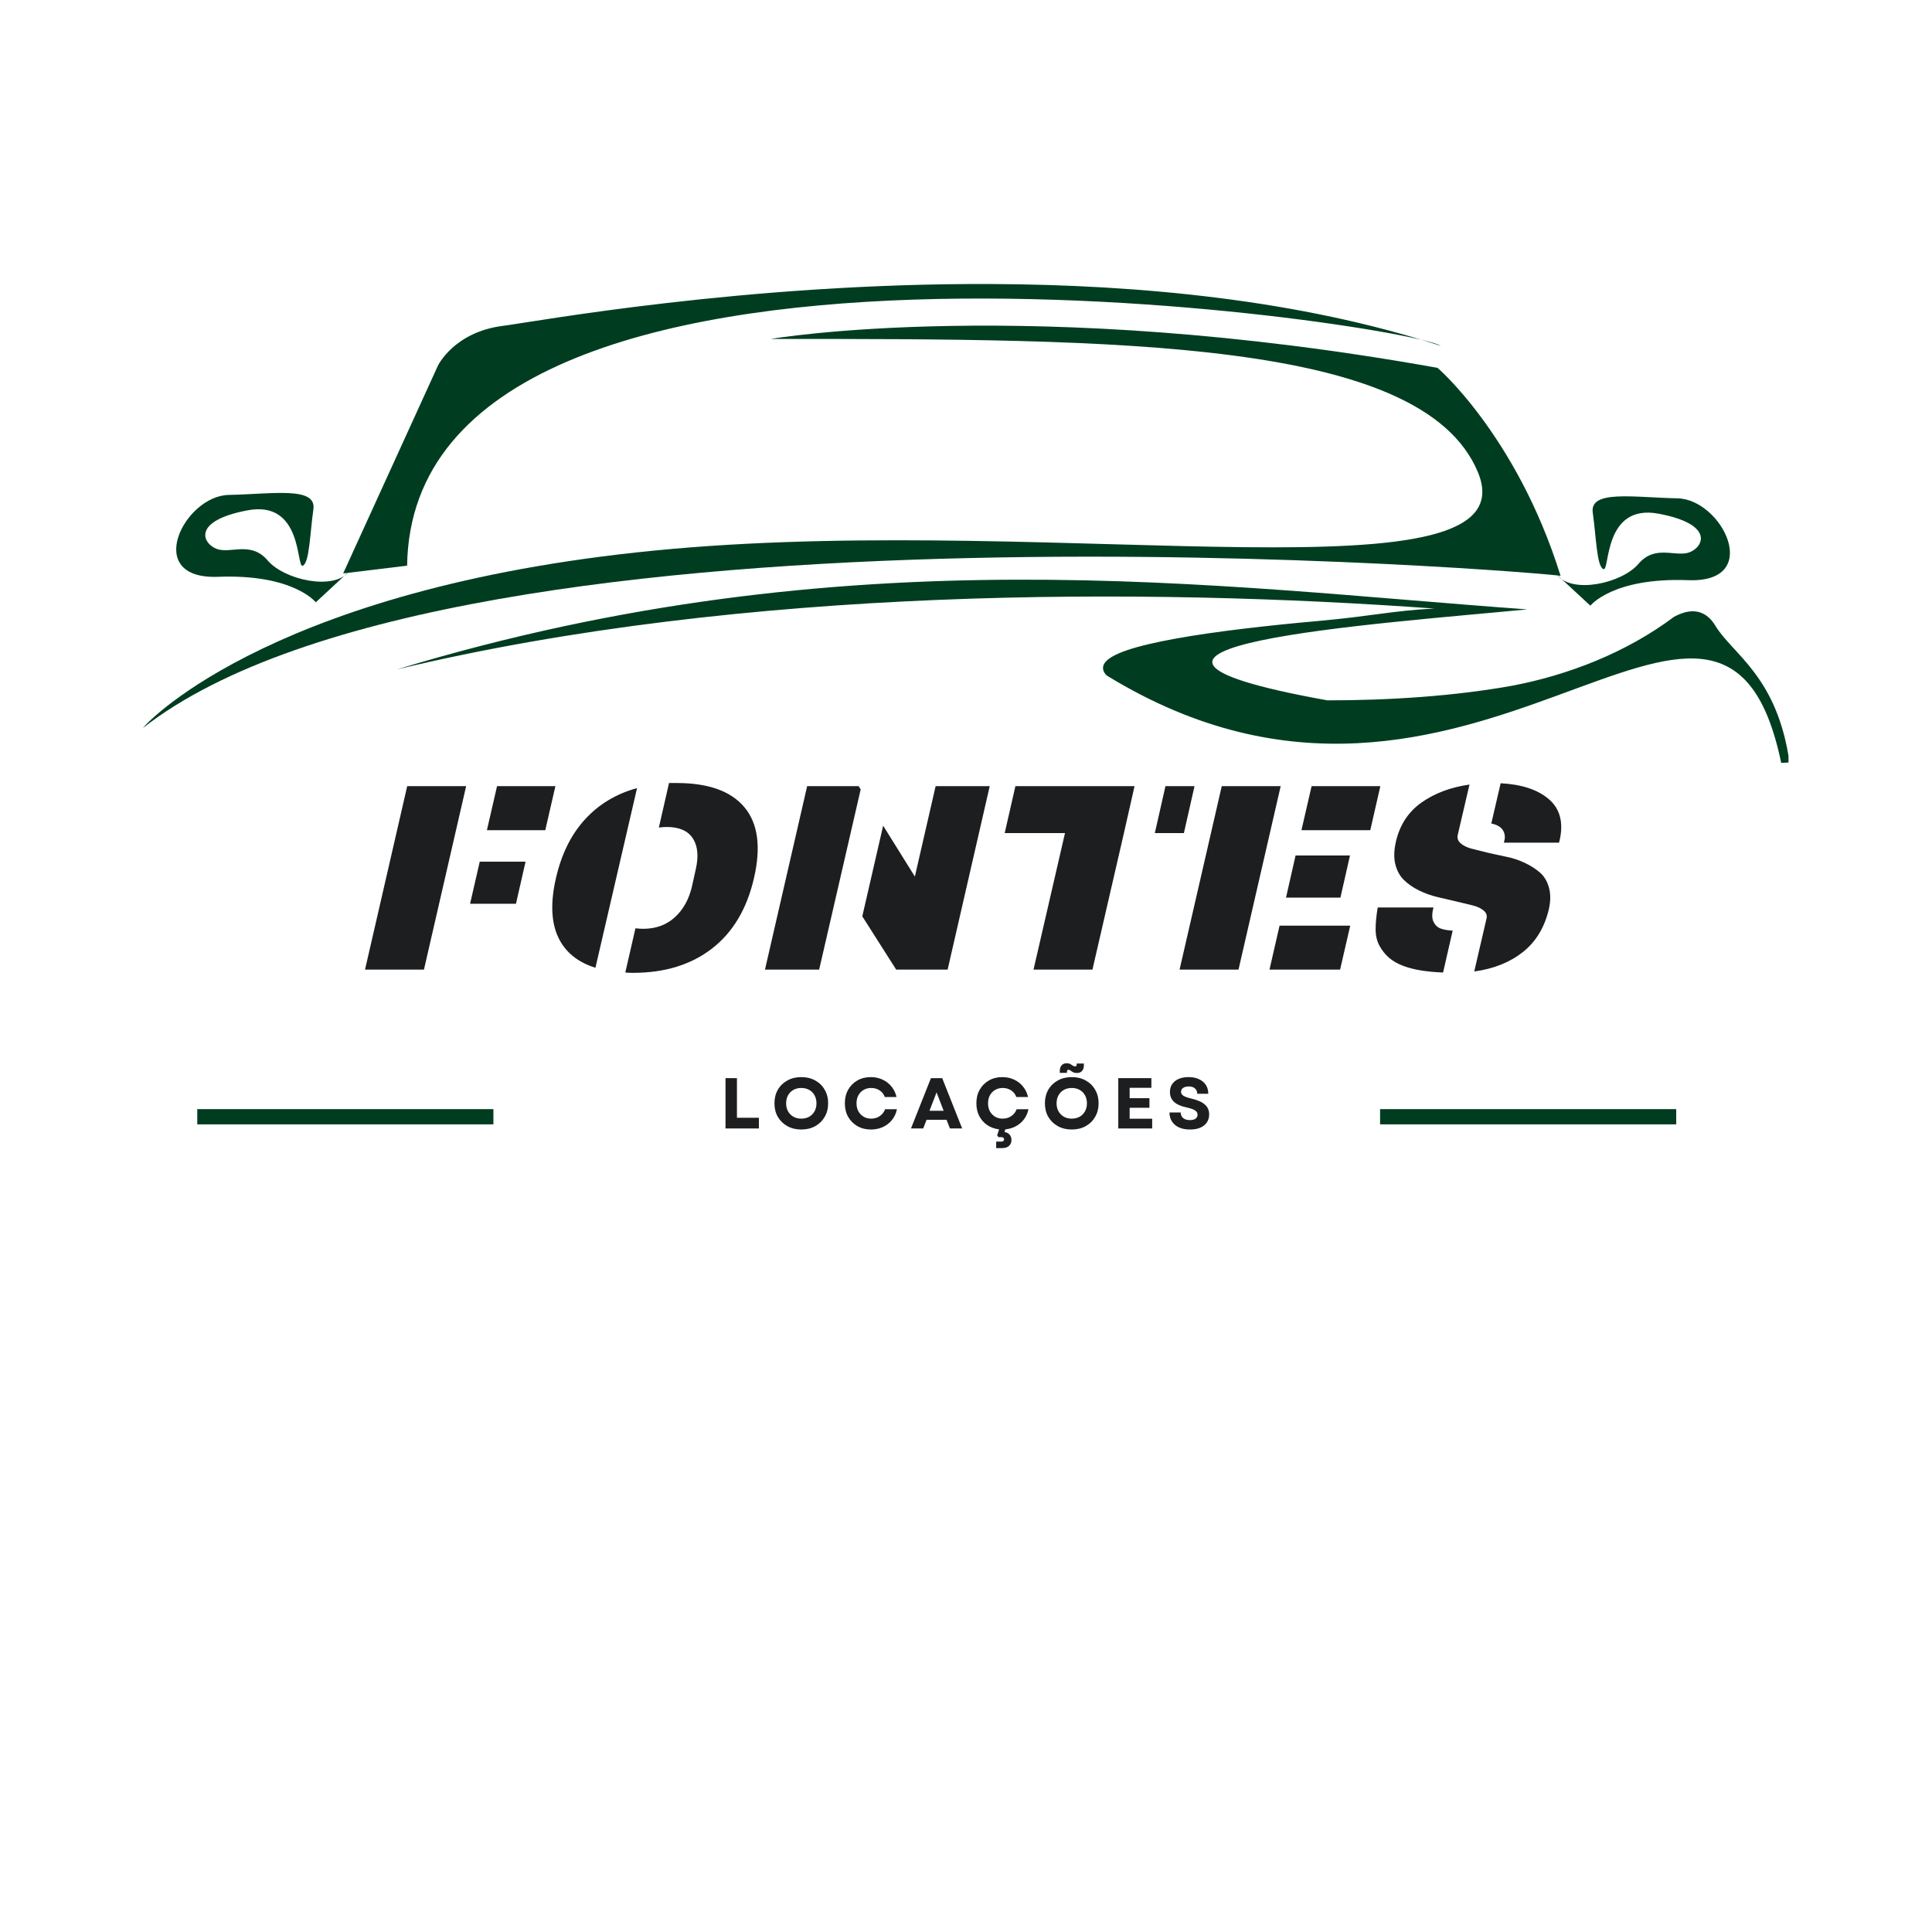
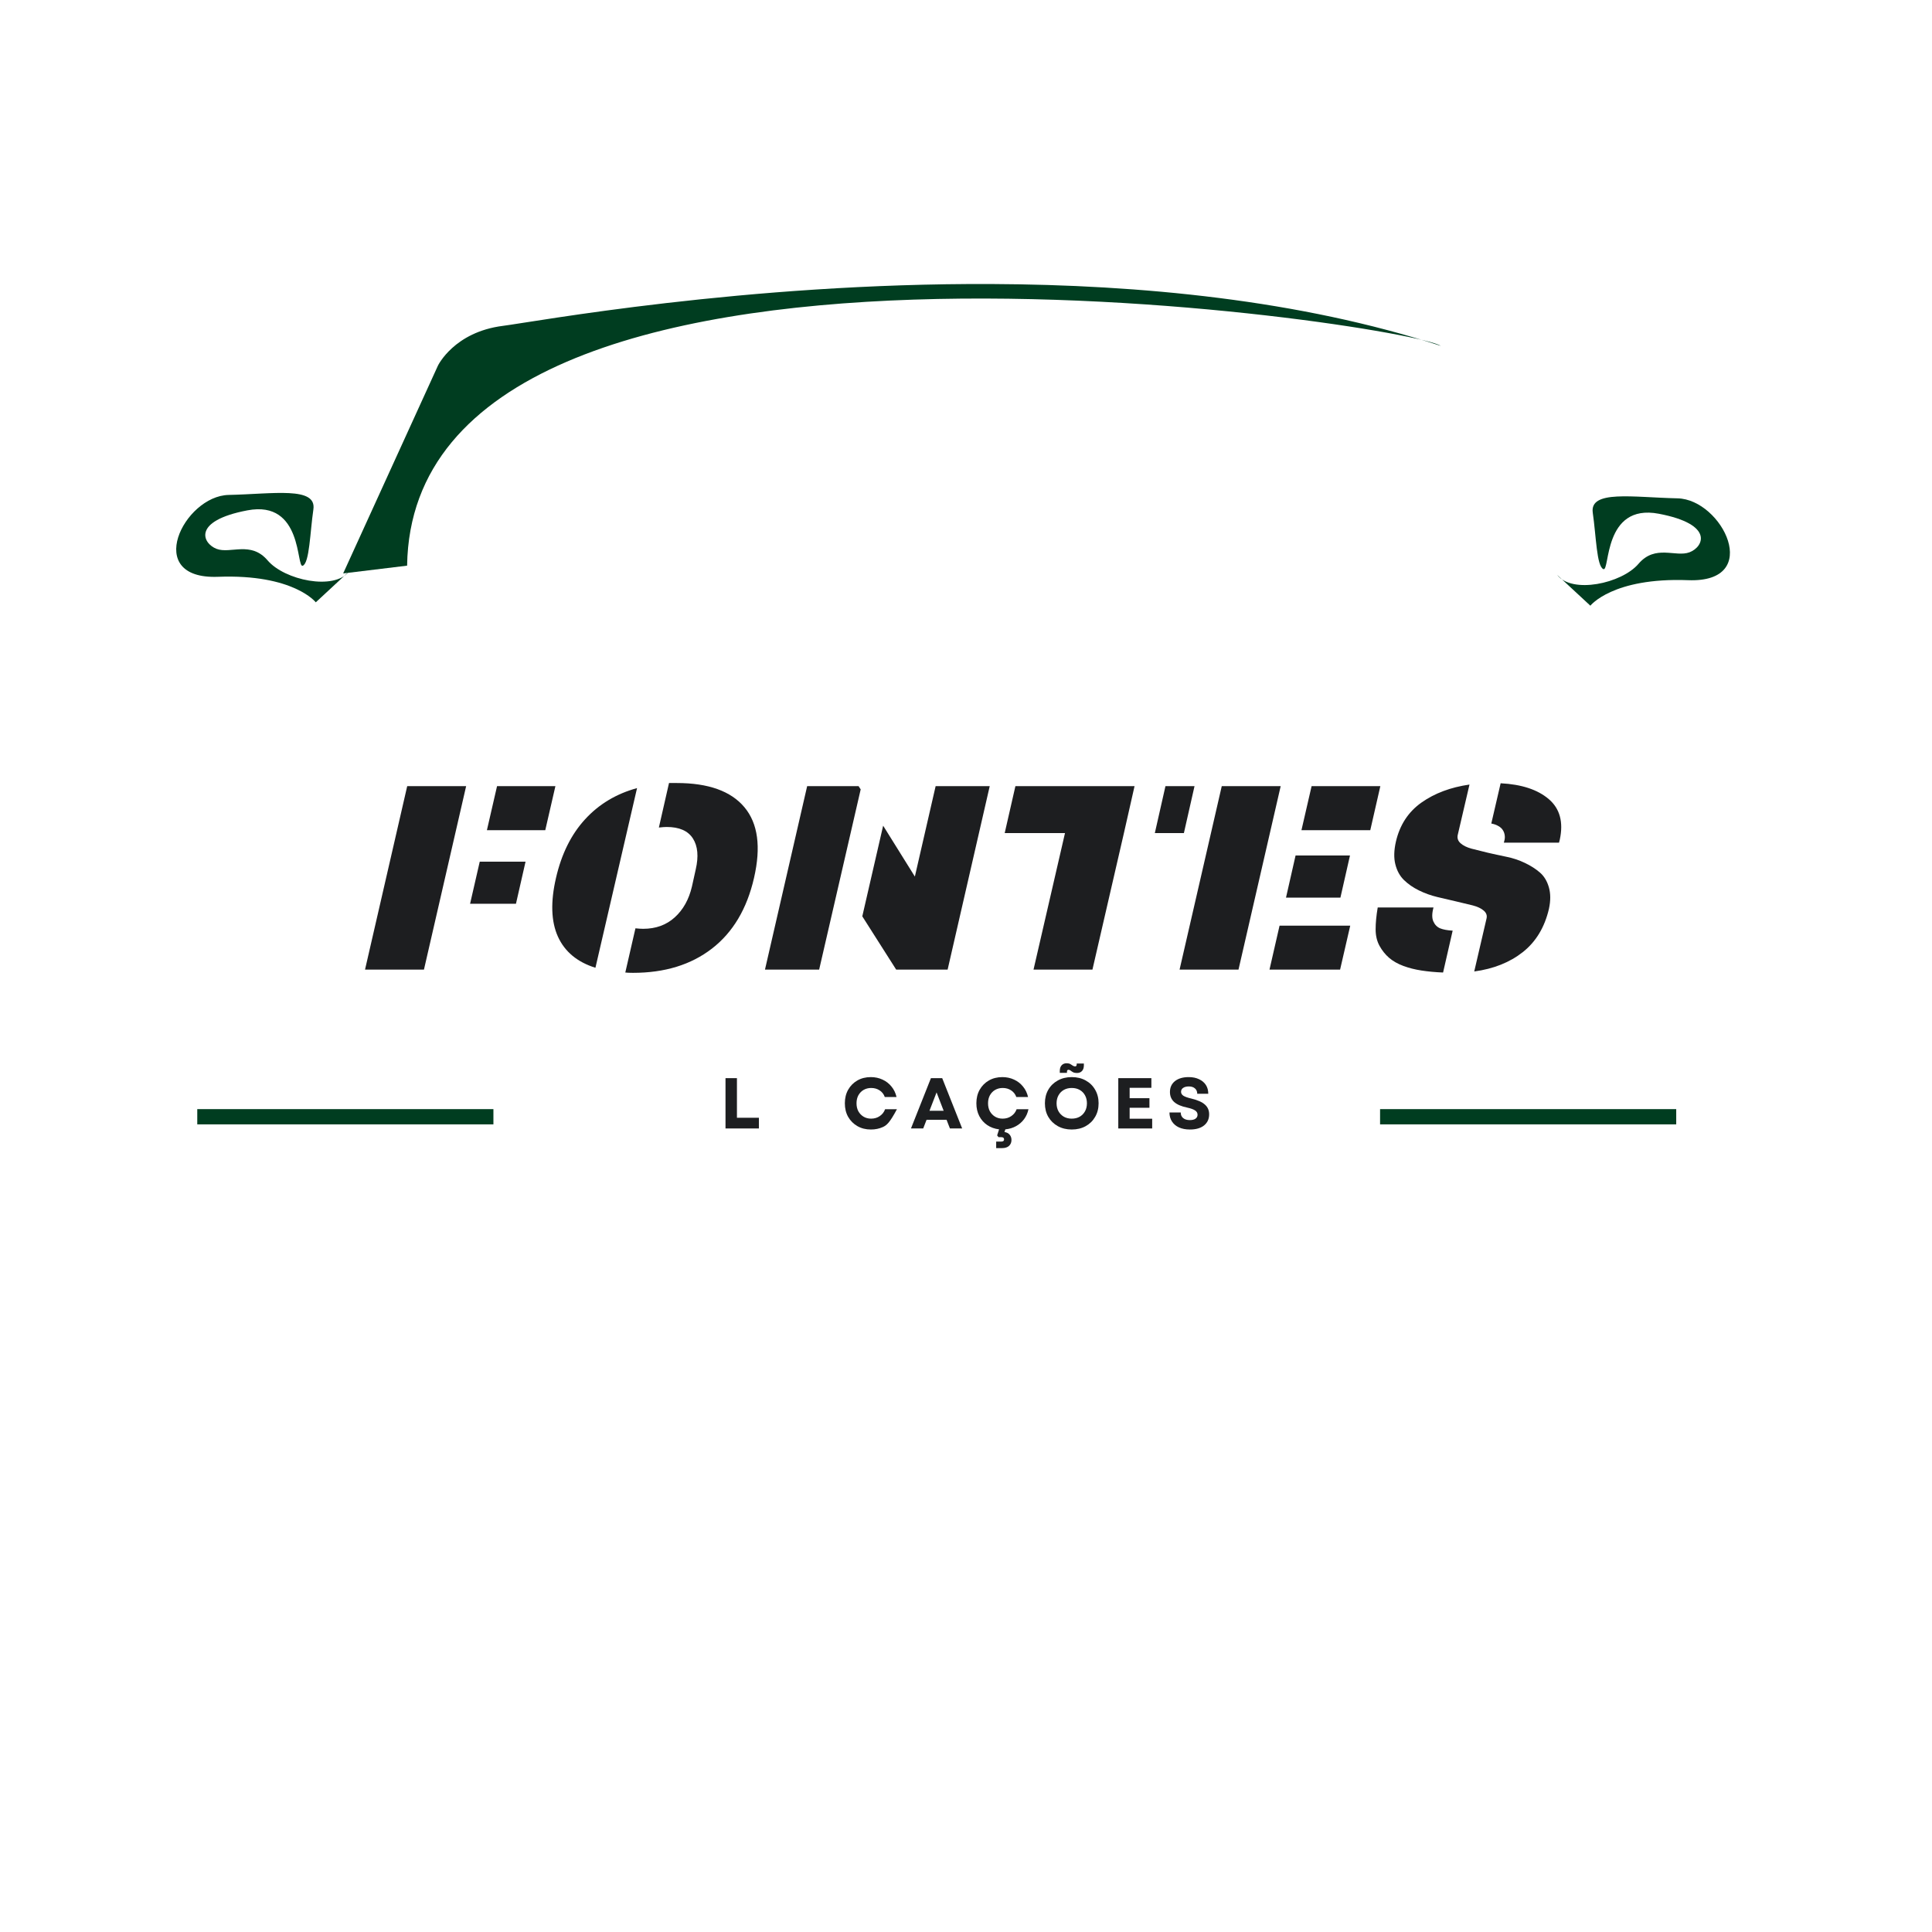
<svg xmlns="http://www.w3.org/2000/svg" width="500" zoomAndPan="magnify" viewBox="0 0 375 375" height="500" preserveAspectRatio="xMidYMid meet" version="1.0">
  <defs>
    <g />
    <clipPath id="fe179fd421">
      <path d="M 27.645 63 L 303 63 L 303 142 L 27.645 142 Z M 27.645 63" clip-rule="nonzero" />
    </clipPath>
    <clipPath id="d62e4f0512">
-       <path d="M 77 112 L 347.145 112 L 347.145 149 L 77 149 Z M 77 112" clip-rule="nonzero" />
-     </clipPath>
+       </clipPath>
    <clipPath id="f3d872d03a">
      <rect x="0" width="237" y="0" height="74" />
    </clipPath>
    <clipPath id="eca742dcfc">
      <path d="M 0.238 0.281 L 62 0.281 L 62 3.398 L 0.238 3.398 Z M 0.238 0.281" clip-rule="nonzero" />
    </clipPath>
    <clipPath id="1df70ef471">
      <path d="M 230 0.281 L 291 0.281 L 291 3.398 L 230 3.398 Z M 230 0.281" clip-rule="nonzero" />
    </clipPath>
    <clipPath id="c90793b6e8">
      <rect x="0" width="292" y="0" height="4" />
    </clipPath>
  </defs>
  <path fill="#003d20" d="M 192.516 55.129 C 144.684 54.902 103.547 62.496 97.609 63.25 C 88.117 64.449 85 70.977 85 70.977 L 66.609 111.301 C 69.859 110.906 74.051 110.398 79.02 109.793 C 80.141 33.277 273.199 62.828 279.668 67.137 C 252.316 58.211 221.211 55.262 192.516 55.129 Z M 192.516 55.129" fill-opacity="1" fill-rule="nonzero" />
  <g clip-path="url(#fe179fd421)">
-     <path fill="#003d20" d="M 149.621 65.785 C 149.621 65.785 199.719 57.188 278.98 71.391 C 278.23 70.645 294.309 84.105 302.906 111.77 C 302.531 111.398 89.43 93.078 27.742 141.305 C 28.863 139.809 54.285 113.266 130.555 106.535 C 206.824 99.805 297.672 117.379 286.832 91.582 C 275.988 65.785 216.918 65.785 149.621 65.785 Z M 149.621 65.785" fill-opacity="1" fill-rule="nonzero" />
-   </g>
+     </g>
  <path fill="#003d20" d="M 67.742 110.93 L 61.293 116.91 C 61.293 116.91 56.996 111.395 42.32 111.957 C 27.645 112.516 35.684 96.254 44.379 96.066 C 53.07 95.879 61.484 94.383 60.828 98.871 C 60.172 103.359 60.078 109.246 58.77 109.809 C 57.461 110.367 58.863 97 48.023 99.059 C 37.18 101.113 39.332 105.508 42.043 106.535 C 44.75 107.562 48.68 104.945 51.949 108.777 C 55.219 112.609 64.848 114.668 67.742 110.93 Z M 67.742 110.93" fill-opacity="1" fill-rule="nonzero" />
  <path fill="#003d20" d="M 302.238 111.586 L 308.688 117.566 C 308.688 117.566 312.988 112.055 327.66 112.613 C 342.336 113.176 334.297 96.914 325.605 96.727 C 316.91 96.539 308.5 95.043 309.156 99.531 C 309.809 104.016 309.902 109.902 311.211 110.465 C 312.52 111.027 311.117 97.66 321.961 99.715 C 332.801 101.773 330.652 106.168 327.941 107.195 C 325.23 108.223 321.305 105.605 318.031 109.438 C 314.762 113.27 305.137 115.324 302.238 111.586 Z M 302.238 111.586" fill-opacity="1" fill-rule="nonzero" />
  <g clip-path="url(#d62e4f0512)">
    <path fill="#003d20" d="M 197.02 112.516 C 160.699 112.641 120.977 116.621 77.137 129.902 L 77.211 129.891 C 144.629 113.742 222.539 114.078 278.477 118.125 C 278.289 118.133 278.203 118.133 278.016 118.141 C 270.52 118.523 265.973 119.629 256 120.52 C 246.023 121.41 235.996 122.547 228.281 123.938 C 224.422 124.633 221.145 125.391 218.719 126.219 C 217.504 126.633 216.504 127.07 215.734 127.539 C 214.969 128.008 214.406 128.512 214.176 129.168 C 213.938 129.852 214.242 130.574 214.805 131.105 C 285.715 174.645 334.07 92.07 345.73 148.074 C 346.281 148.039 346.824 148.004 347.344 147.992 C 344.961 131.184 336.301 127.043 332.91 121.387 C 331.852 119.625 330.449 118.801 329.012 118.668 C 327.578 118.539 326.156 119.059 324.898 119.746 C 315.621 126.699 304.32 131.051 293.512 133.098 C 282.262 135.125 269.531 135.949 257.641 135.938 C 200.461 125.637 267.766 121.059 296.461 118.281 C 266.246 116.129 233.332 112.395 197.02 112.516 Z M 197.02 112.516" fill-opacity="1" fill-rule="nonzero" />
  </g>
  <g transform="matrix(1, 0, 0, 1, 69, 131)">
    <g clip-path="url(#f3d872d03a)">
      <g fill="#1d1e20" fill-opacity="1">
        <g transform="translate(2.07, 57.203)">
          <g>
            <path d="M 19.406 -35.609 L 11.219 0 L -0.219 0 L 7.969 -35.609 Z M 25.406 -35.609 L 36.734 -35.609 L 34.766 -27.062 L 23.438 -27.062 Z M 30.938 -20.953 L 29.078 -12.781 L 20.172 -12.781 L 22.047 -20.953 Z M 30.938 -20.953" />
          </g>
        </g>
      </g>
      <g fill="#1d1e20" fill-opacity="1">
        <g transform="translate(36.589, 57.203)">
          <g>
            <path d="M 9.984 -0.359 C 6.461 -1.461 4.035 -3.477 2.703 -6.406 C 1.379 -9.344 1.254 -13.141 2.328 -17.797 C 3.398 -22.453 5.281 -26.242 7.969 -29.172 C 10.656 -32.109 14.02 -34.129 18.062 -35.234 Z M 22.297 -27.578 L 24.266 -36.219 L 25.766 -36.219 C 31.91 -36.219 36.289 -34.648 38.906 -31.516 C 41.531 -28.379 42.148 -23.805 40.766 -17.797 C 39.391 -11.797 36.664 -7.223 32.594 -4.078 C 28.531 -0.941 23.426 0.625 17.281 0.625 C 16.594 0.625 16.094 0.602 15.781 0.562 L 17.75 -8.016 C 18.375 -7.953 18.875 -7.922 19.25 -7.922 C 21.695 -7.922 23.738 -8.66 25.375 -10.141 C 27.02 -11.629 28.133 -13.629 28.719 -16.141 L 29.453 -19.453 C 30.035 -21.973 29.852 -23.973 28.906 -25.453 C 27.957 -26.941 26.258 -27.688 23.812 -27.688 C 23.426 -27.688 22.922 -27.648 22.297 -27.578 Z M 22.297 -27.578" />
          </g>
        </g>
      </g>
      <g fill="#1d1e20" fill-opacity="1">
        <g transform="translate(79.699, 57.203)">
          <g>
            <path d="M 43.406 -35.609 L 35.234 0 L 25.25 0 L 18.672 -10.344 L 22.719 -27.938 L 28.875 -18.062 L 32.906 -35.609 Z M 14.281 -17.281 L 10.297 0 L -0.219 0 L 7.969 -35.609 L 17.953 -35.609 L 18.359 -34.984 Z M 14.281 -17.281" />
          </g>
        </g>
      </g>
      <g fill="#1d1e20" fill-opacity="1">
        <g transform="translate(122.808, 57.203)">
          <g>
            <path d="M 40.047 -35.609 L 37.984 -26.5 L 32.344 -26.5 L 34.406 -35.609 Z M 26.344 -26.5 L 20.234 0 L 8.797 0 L 14.906 -26.5 L 3.203 -26.5 L 5.281 -35.609 L 28.406 -35.609 Z M 26.344 -26.5" />
          </g>
        </g>
      </g>
      <g fill="#1d1e20" fill-opacity="1">
        <g transform="translate(160.173, 57.203)">
          <g>
            <path d="M 11.219 0 L -0.219 0 L 7.969 -35.609 L 19.406 -35.609 Z M 17.234 0 L 19.188 -8.531 L 32.906 -8.531 L 30.938 0 Z M 25.406 -35.609 L 38.75 -35.609 L 36.797 -27.062 L 23.438 -27.062 Z M 20.438 -13.969 L 22.297 -22.156 L 32.859 -22.156 L 31 -13.969 Z M 20.438 -13.969" />
          </g>
        </g>
      </g>
      <g fill="#1d1e20" fill-opacity="1">
        <g transform="translate(197.539, 57.203)">
          <g>
            <path d="M 24.734 -36.172 C 28.805 -35.961 31.922 -34.938 34.078 -33.094 C 36.234 -31.25 36.945 -28.633 36.219 -25.25 L 36.062 -24.641 L 25.359 -24.641 L 25.406 -24.844 C 25.539 -25.258 25.582 -25.656 25.531 -26.031 C 25.488 -26.406 25.367 -26.75 25.172 -27.062 C 24.984 -27.375 24.695 -27.641 24.312 -27.859 C 23.938 -28.086 23.473 -28.254 22.922 -28.359 Z M 18.688 -35.922 L 16.406 -26.141 C 16.27 -25.516 16.453 -24.977 16.953 -24.531 C 17.453 -24.082 18.156 -23.734 19.062 -23.484 C 19.977 -23.242 21.02 -22.984 22.188 -22.703 C 23.363 -22.43 24.582 -22.164 25.844 -21.906 C 27.102 -21.656 28.297 -21.258 29.422 -20.719 C 30.547 -20.188 31.52 -19.566 32.344 -18.859 C 33.164 -18.148 33.75 -17.191 34.094 -15.984 C 34.445 -14.773 34.453 -13.379 34.109 -11.797 C 33.273 -8.211 31.586 -5.414 29.047 -3.406 C 26.516 -1.406 23.367 -0.148 19.609 0.359 L 22 -9.938 C 22.133 -10.52 21.953 -11.023 21.453 -11.453 C 20.953 -11.891 20.234 -12.227 19.297 -12.469 C 18.367 -12.707 17.305 -12.961 16.109 -13.234 C 14.922 -13.516 13.695 -13.801 12.438 -14.094 C 11.188 -14.395 10 -14.82 8.875 -15.375 C 7.75 -15.926 6.781 -16.598 5.969 -17.391 C 5.164 -18.18 4.609 -19.195 4.297 -20.438 C 3.984 -21.676 4.02 -23.145 4.406 -24.844 C 5.156 -28.082 6.805 -30.609 9.359 -32.422 C 11.922 -34.234 15.031 -35.398 18.688 -35.922 Z M 15.422 -7.562 L 13.562 0.562 C 12.008 0.5 10.609 0.367 9.359 0.172 C 8.117 -0.016 6.945 -0.312 5.844 -0.719 C 4.738 -1.133 3.816 -1.66 3.078 -2.297 C 2.336 -2.941 1.719 -3.719 1.219 -4.625 C 0.719 -5.539 0.469 -6.609 0.469 -7.828 C 0.469 -9.055 0.602 -10.469 0.875 -12.062 L 11.703 -12.062 C 11.391 -10.914 11.379 -10.016 11.672 -9.359 C 11.961 -8.711 12.398 -8.266 12.984 -8.016 C 13.578 -7.773 14.391 -7.625 15.422 -7.562 Z M 15.422 -7.562" />
          </g>
        </g>
      </g>
    </g>
  </g>
  <g fill="#1d1e20" fill-opacity="1">
    <g transform="translate(139.648, 219.034)">
      <g>
        <path d="M 1.172 0 L 1.172 -9.766 L 3.391 -9.766 L 3.391 -2.078 L 7.656 -2.078 L 7.656 0 Z M 1.172 0" />
      </g>
    </g>
  </g>
  <g fill="#1d1e20" fill-opacity="1">
    <g transform="translate(149.726, 219.034)">
      <g>
-         <path d="M 5.797 0.203 C 4.785 0.203 3.883 -0.016 3.094 -0.453 C 2.312 -0.891 1.695 -1.488 1.25 -2.25 C 0.812 -3.008 0.594 -3.891 0.594 -4.891 C 0.594 -5.879 0.812 -6.754 1.25 -7.516 C 1.695 -8.285 2.312 -8.883 3.094 -9.312 C 3.883 -9.75 4.785 -9.969 5.797 -9.969 C 6.828 -9.969 7.734 -9.75 8.516 -9.312 C 9.297 -8.883 9.906 -8.285 10.344 -7.516 C 10.789 -6.754 11.016 -5.879 11.016 -4.891 C 11.016 -3.891 10.789 -3.008 10.344 -2.25 C 9.906 -1.488 9.297 -0.891 8.516 -0.453 C 7.734 -0.016 6.828 0.203 5.797 0.203 Z M 2.859 -4.891 C 2.859 -4.297 2.984 -3.773 3.234 -3.328 C 3.484 -2.891 3.828 -2.539 4.266 -2.281 C 4.711 -2.031 5.223 -1.906 5.797 -1.906 C 6.391 -1.906 6.906 -2.031 7.344 -2.281 C 7.789 -2.539 8.133 -2.891 8.375 -3.328 C 8.625 -3.773 8.75 -4.297 8.75 -4.891 C 8.75 -5.473 8.625 -5.988 8.375 -6.438 C 8.133 -6.883 7.789 -7.234 7.344 -7.484 C 6.906 -7.734 6.391 -7.859 5.797 -7.859 C 5.223 -7.859 4.711 -7.734 4.266 -7.484 C 3.828 -7.234 3.484 -6.883 3.234 -6.438 C 2.984 -5.988 2.859 -5.473 2.859 -4.891 Z M 2.859 -4.891" />
-       </g>
+         </g>
    </g>
  </g>
  <g fill="#1d1e20" fill-opacity="1">
    <g transform="translate(163.391, 219.034)">
      <g>
-         <path d="M 5.656 0.203 C 4.664 0.203 3.789 -0.016 3.031 -0.453 C 2.27 -0.891 1.672 -1.488 1.234 -2.25 C 0.805 -3.008 0.594 -3.891 0.594 -4.891 C 0.594 -5.879 0.805 -6.754 1.234 -7.516 C 1.672 -8.285 2.266 -8.883 3.016 -9.312 C 3.773 -9.75 4.648 -9.969 5.641 -9.969 C 6.461 -9.969 7.219 -9.805 7.906 -9.484 C 8.594 -9.172 9.172 -8.723 9.641 -8.141 C 10.117 -7.566 10.445 -6.891 10.625 -6.109 L 8.344 -6.109 C 8.156 -6.648 7.82 -7.078 7.344 -7.391 C 6.875 -7.703 6.328 -7.859 5.703 -7.859 C 5.16 -7.859 4.672 -7.734 4.234 -7.484 C 3.805 -7.234 3.469 -6.883 3.219 -6.438 C 2.977 -5.988 2.859 -5.473 2.859 -4.891 C 2.859 -4.297 2.977 -3.773 3.219 -3.328 C 3.469 -2.891 3.805 -2.539 4.234 -2.281 C 4.66 -2.031 5.145 -1.906 5.688 -1.906 C 6.332 -1.906 6.895 -2.07 7.375 -2.406 C 7.863 -2.738 8.207 -3.18 8.406 -3.734 L 10.703 -3.734 C 10.547 -2.941 10.227 -2.25 9.75 -1.656 C 9.281 -1.07 8.691 -0.613 7.984 -0.281 C 7.285 0.039 6.508 0.203 5.656 0.203 Z M 5.656 0.203" />
+         <path d="M 5.656 0.203 C 4.664 0.203 3.789 -0.016 3.031 -0.453 C 2.27 -0.891 1.672 -1.488 1.234 -2.25 C 0.805 -3.008 0.594 -3.891 0.594 -4.891 C 0.594 -5.879 0.805 -6.754 1.234 -7.516 C 1.672 -8.285 2.266 -8.883 3.016 -9.312 C 3.773 -9.75 4.648 -9.969 5.641 -9.969 C 6.461 -9.969 7.219 -9.805 7.906 -9.484 C 8.594 -9.172 9.172 -8.723 9.641 -8.141 C 10.117 -7.566 10.445 -6.891 10.625 -6.109 L 8.344 -6.109 C 8.156 -6.648 7.82 -7.078 7.344 -7.391 C 6.875 -7.703 6.328 -7.859 5.703 -7.859 C 5.16 -7.859 4.672 -7.734 4.234 -7.484 C 3.805 -7.234 3.469 -6.883 3.219 -6.438 C 2.977 -5.988 2.859 -5.473 2.859 -4.891 C 2.859 -4.297 2.977 -3.773 3.219 -3.328 C 3.469 -2.891 3.805 -2.539 4.234 -2.281 C 4.66 -2.031 5.145 -1.906 5.688 -1.906 C 6.332 -1.906 6.895 -2.07 7.375 -2.406 C 7.863 -2.738 8.207 -3.18 8.406 -3.734 L 10.703 -3.734 C 9.281 -1.07 8.691 -0.613 7.984 -0.281 C 7.285 0.039 6.508 0.203 5.656 0.203 Z M 5.656 0.203" />
      </g>
    </g>
  </g>
  <g fill="#1d1e20" fill-opacity="1">
    <g transform="translate(176.693, 219.034)">
      <g>
        <path d="M 0.125 0 L 4 -9.766 L 6.188 -9.766 L 10.062 0 L 7.688 0 L 7.031 -1.688 L 3.156 -1.688 L 2.5 0 Z M 3.719 -3.438 L 6.469 -3.438 L 5.094 -7 Z M 3.719 -3.438" />
      </g>
    </g>
  </g>
  <g fill="#1d1e20" fill-opacity="1">
    <g transform="translate(188.92, 219.034)">
      <g>
        <path d="M 4.438 3.812 L 4.438 2.547 L 5.422 2.547 C 5.785 2.547 5.969 2.406 5.969 2.125 C 5.969 1.832 5.785 1.688 5.422 1.688 L 4.891 1.688 L 4.625 1.344 L 5 0.172 C 4.133 0.066 3.367 -0.207 2.703 -0.656 C 2.047 -1.102 1.531 -1.688 1.156 -2.406 C 0.781 -3.133 0.594 -3.961 0.594 -4.891 C 0.594 -5.879 0.805 -6.754 1.234 -7.516 C 1.672 -8.285 2.266 -8.883 3.016 -9.312 C 3.773 -9.75 4.648 -9.969 5.641 -9.969 C 6.461 -9.969 7.219 -9.805 7.906 -9.484 C 8.594 -9.172 9.172 -8.723 9.641 -8.141 C 10.117 -7.566 10.445 -6.891 10.625 -6.109 L 8.344 -6.109 C 8.156 -6.648 7.82 -7.078 7.344 -7.391 C 6.875 -7.703 6.328 -7.859 5.703 -7.859 C 5.16 -7.859 4.672 -7.734 4.234 -7.484 C 3.805 -7.234 3.469 -6.883 3.219 -6.438 C 2.977 -5.988 2.859 -5.473 2.859 -4.891 C 2.859 -4.297 2.977 -3.773 3.219 -3.328 C 3.469 -2.891 3.805 -2.539 4.234 -2.281 C 4.66 -2.031 5.145 -1.906 5.688 -1.906 C 6.332 -1.906 6.895 -2.07 7.375 -2.406 C 7.863 -2.738 8.207 -3.18 8.406 -3.734 L 10.703 -3.734 C 10.555 -3.016 10.273 -2.375 9.859 -1.812 C 9.441 -1.25 8.922 -0.797 8.297 -0.453 C 7.68 -0.109 6.988 0.098 6.219 0.172 L 6.047 0.688 C 6.484 0.758 6.816 0.93 7.047 1.203 C 7.285 1.484 7.406 1.828 7.406 2.234 C 7.406 2.703 7.25 3.082 6.938 3.375 C 6.625 3.664 6.18 3.812 5.609 3.812 Z M 4.438 3.812" />
      </g>
    </g>
  </g>
  <g fill="#1d1e20" fill-opacity="1">
    <g transform="translate(202.222, 219.034)">
      <g>
        <path d="M 5.797 0.203 C 4.785 0.203 3.883 -0.016 3.094 -0.453 C 2.312 -0.891 1.695 -1.488 1.25 -2.25 C 0.812 -3.008 0.594 -3.891 0.594 -4.891 C 0.594 -5.879 0.812 -6.754 1.25 -7.516 C 1.695 -8.285 2.312 -8.883 3.094 -9.312 C 3.883 -9.75 4.785 -9.969 5.797 -9.969 C 6.828 -9.969 7.734 -9.75 8.516 -9.312 C 9.297 -8.883 9.906 -8.285 10.344 -7.516 C 10.789 -6.754 11.016 -5.879 11.016 -4.891 C 11.016 -3.891 10.789 -3.008 10.344 -2.25 C 9.906 -1.488 9.297 -0.891 8.516 -0.453 C 7.734 -0.016 6.828 0.203 5.797 0.203 Z M 2.859 -4.891 C 2.859 -4.297 2.984 -3.773 3.234 -3.328 C 3.484 -2.891 3.828 -2.539 4.266 -2.281 C 4.711 -2.031 5.223 -1.906 5.797 -1.906 C 6.391 -1.906 6.906 -2.031 7.344 -2.281 C 7.789 -2.539 8.133 -2.891 8.375 -3.328 C 8.625 -3.773 8.75 -4.297 8.75 -4.891 C 8.75 -5.473 8.625 -5.988 8.375 -6.438 C 8.133 -6.883 7.789 -7.234 7.344 -7.484 C 6.906 -7.734 6.391 -7.859 5.797 -7.859 C 5.223 -7.859 4.711 -7.734 4.266 -7.484 C 3.828 -7.234 3.484 -6.883 3.234 -6.438 C 2.984 -5.988 2.859 -5.473 2.859 -4.891 Z M 3.484 -10.797 L 3.484 -11.172 C 3.484 -11.641 3.602 -12.004 3.844 -12.266 C 4.082 -12.523 4.406 -12.656 4.812 -12.656 C 5.113 -12.656 5.352 -12.602 5.531 -12.5 C 5.719 -12.395 5.879 -12.289 6.016 -12.188 C 6.16 -12.094 6.305 -12.047 6.453 -12.047 C 6.66 -12.047 6.766 -12.176 6.766 -12.438 L 6.766 -12.609 L 8.156 -12.609 L 8.156 -12.25 C 8.156 -11.781 8.035 -11.414 7.797 -11.156 C 7.555 -10.895 7.227 -10.766 6.812 -10.766 C 6.52 -10.766 6.273 -10.812 6.078 -10.906 C 5.891 -11.008 5.727 -11.113 5.594 -11.219 C 5.469 -11.332 5.328 -11.391 5.172 -11.391 C 4.973 -11.391 4.875 -11.258 4.875 -11 L 4.875 -10.797 Z M 3.484 -10.797" />
      </g>
    </g>
  </g>
  <g fill="#1d1e20" fill-opacity="1">
    <g transform="translate(215.887, 219.034)">
      <g>
        <path d="M 1.172 0 L 1.172 -9.766 L 7.594 -9.766 L 7.594 -7.891 L 3.375 -7.891 L 3.375 -5.875 L 7.219 -5.875 L 7.219 -4.016 L 3.375 -4.016 L 3.375 -1.891 L 7.75 -1.891 L 7.75 0 Z M 1.172 0" />
      </g>
    </g>
  </g>
  <g fill="#1d1e20" fill-opacity="1">
    <g transform="translate(226.383, 219.034)">
      <g>
        <path d="M 4.578 0.203 C 3.754 0.203 3.047 0.066 2.453 -0.203 C 1.867 -0.473 1.414 -0.859 1.094 -1.359 C 0.77 -1.859 0.609 -2.441 0.609 -3.109 L 2.797 -3.109 C 2.797 -2.641 2.953 -2.273 3.266 -2.016 C 3.586 -1.754 4.02 -1.625 4.562 -1.625 C 5.031 -1.625 5.395 -1.711 5.656 -1.891 C 5.926 -2.078 6.062 -2.336 6.062 -2.672 C 6.062 -3.016 5.898 -3.289 5.578 -3.5 C 5.254 -3.719 4.75 -3.898 4.062 -4.047 C 2.914 -4.285 2.066 -4.648 1.516 -5.141 C 0.973 -5.641 0.703 -6.285 0.703 -7.078 C 0.703 -7.961 1.023 -8.664 1.672 -9.188 C 2.328 -9.707 3.219 -9.969 4.344 -9.969 C 5.113 -9.969 5.781 -9.832 6.344 -9.562 C 6.914 -9.301 7.359 -8.93 7.672 -8.453 C 7.984 -7.973 8.141 -7.398 8.141 -6.734 L 6 -6.734 C 6 -7.172 5.852 -7.516 5.562 -7.766 C 5.281 -8.023 4.883 -8.156 4.375 -8.156 C 3.906 -8.156 3.535 -8.062 3.266 -7.875 C 2.992 -7.695 2.859 -7.441 2.859 -7.109 C 2.859 -6.816 3.004 -6.566 3.297 -6.359 C 3.598 -6.16 4.125 -5.973 4.875 -5.797 C 6.094 -5.504 6.969 -5.113 7.5 -4.625 C 8.039 -4.145 8.312 -3.52 8.312 -2.75 C 8.312 -1.832 7.977 -1.109 7.312 -0.578 C 6.656 -0.055 5.742 0.203 4.578 0.203 Z M 4.578 0.203" />
      </g>
    </g>
  </g>
  <g transform="matrix(1, 0, 0, 1, 36, 215)">
    <g clip-path="url(#c90793b6e8)">
      <g clip-path="url(#eca742dcfc)">
        <path stroke-linecap="butt" transform="matrix(0.986, -0, 0, 0.986, 2.289, 0.284)" fill="none" stroke-linejoin="miter" d="M -0 1.499 L 58.299 1.499" stroke="#003d20" stroke-width="3" stroke-opacity="1" stroke-miterlimit="4" />
      </g>
      <g clip-path="url(#1df70ef471)">
        <path stroke-linecap="butt" transform="matrix(0.986, -0, 0, 0.986, 231.87, 0.284)" fill="none" stroke-linejoin="miter" d="M 0.002 1.499 L 58.3 1.499" stroke="#003d20" stroke-width="3" stroke-opacity="1" stroke-miterlimit="4" />
      </g>
    </g>
  </g>
</svg>